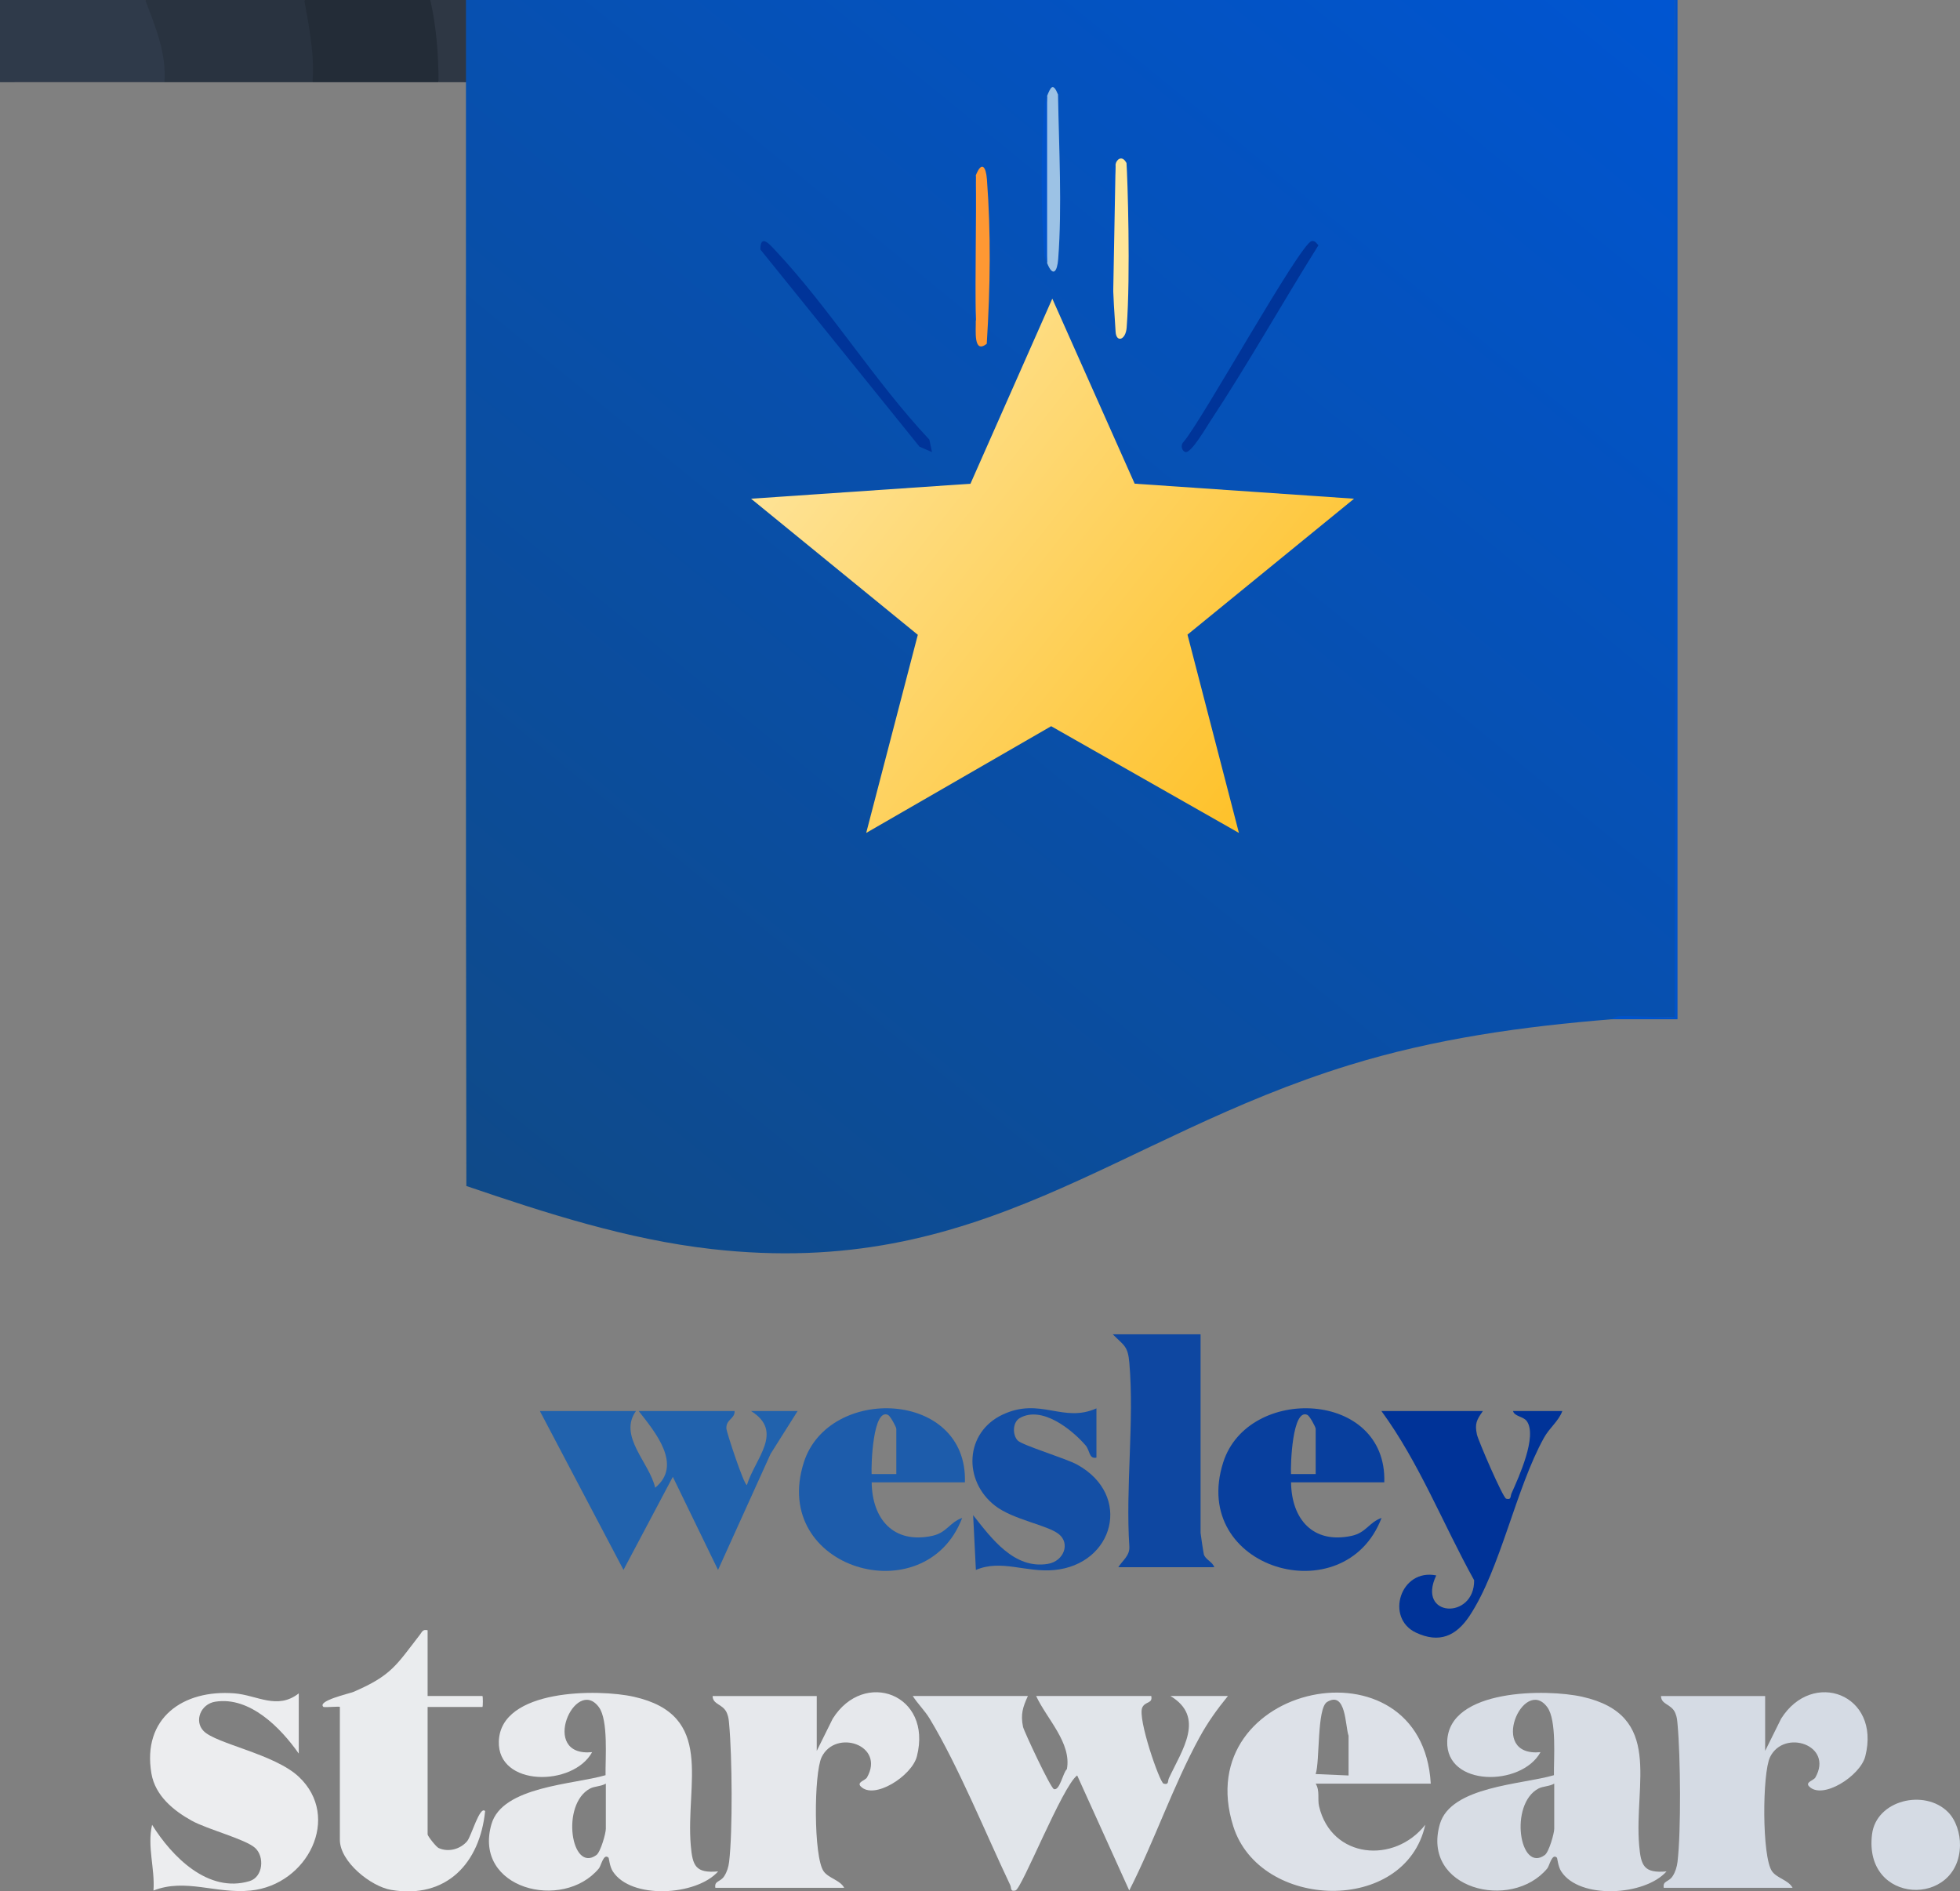
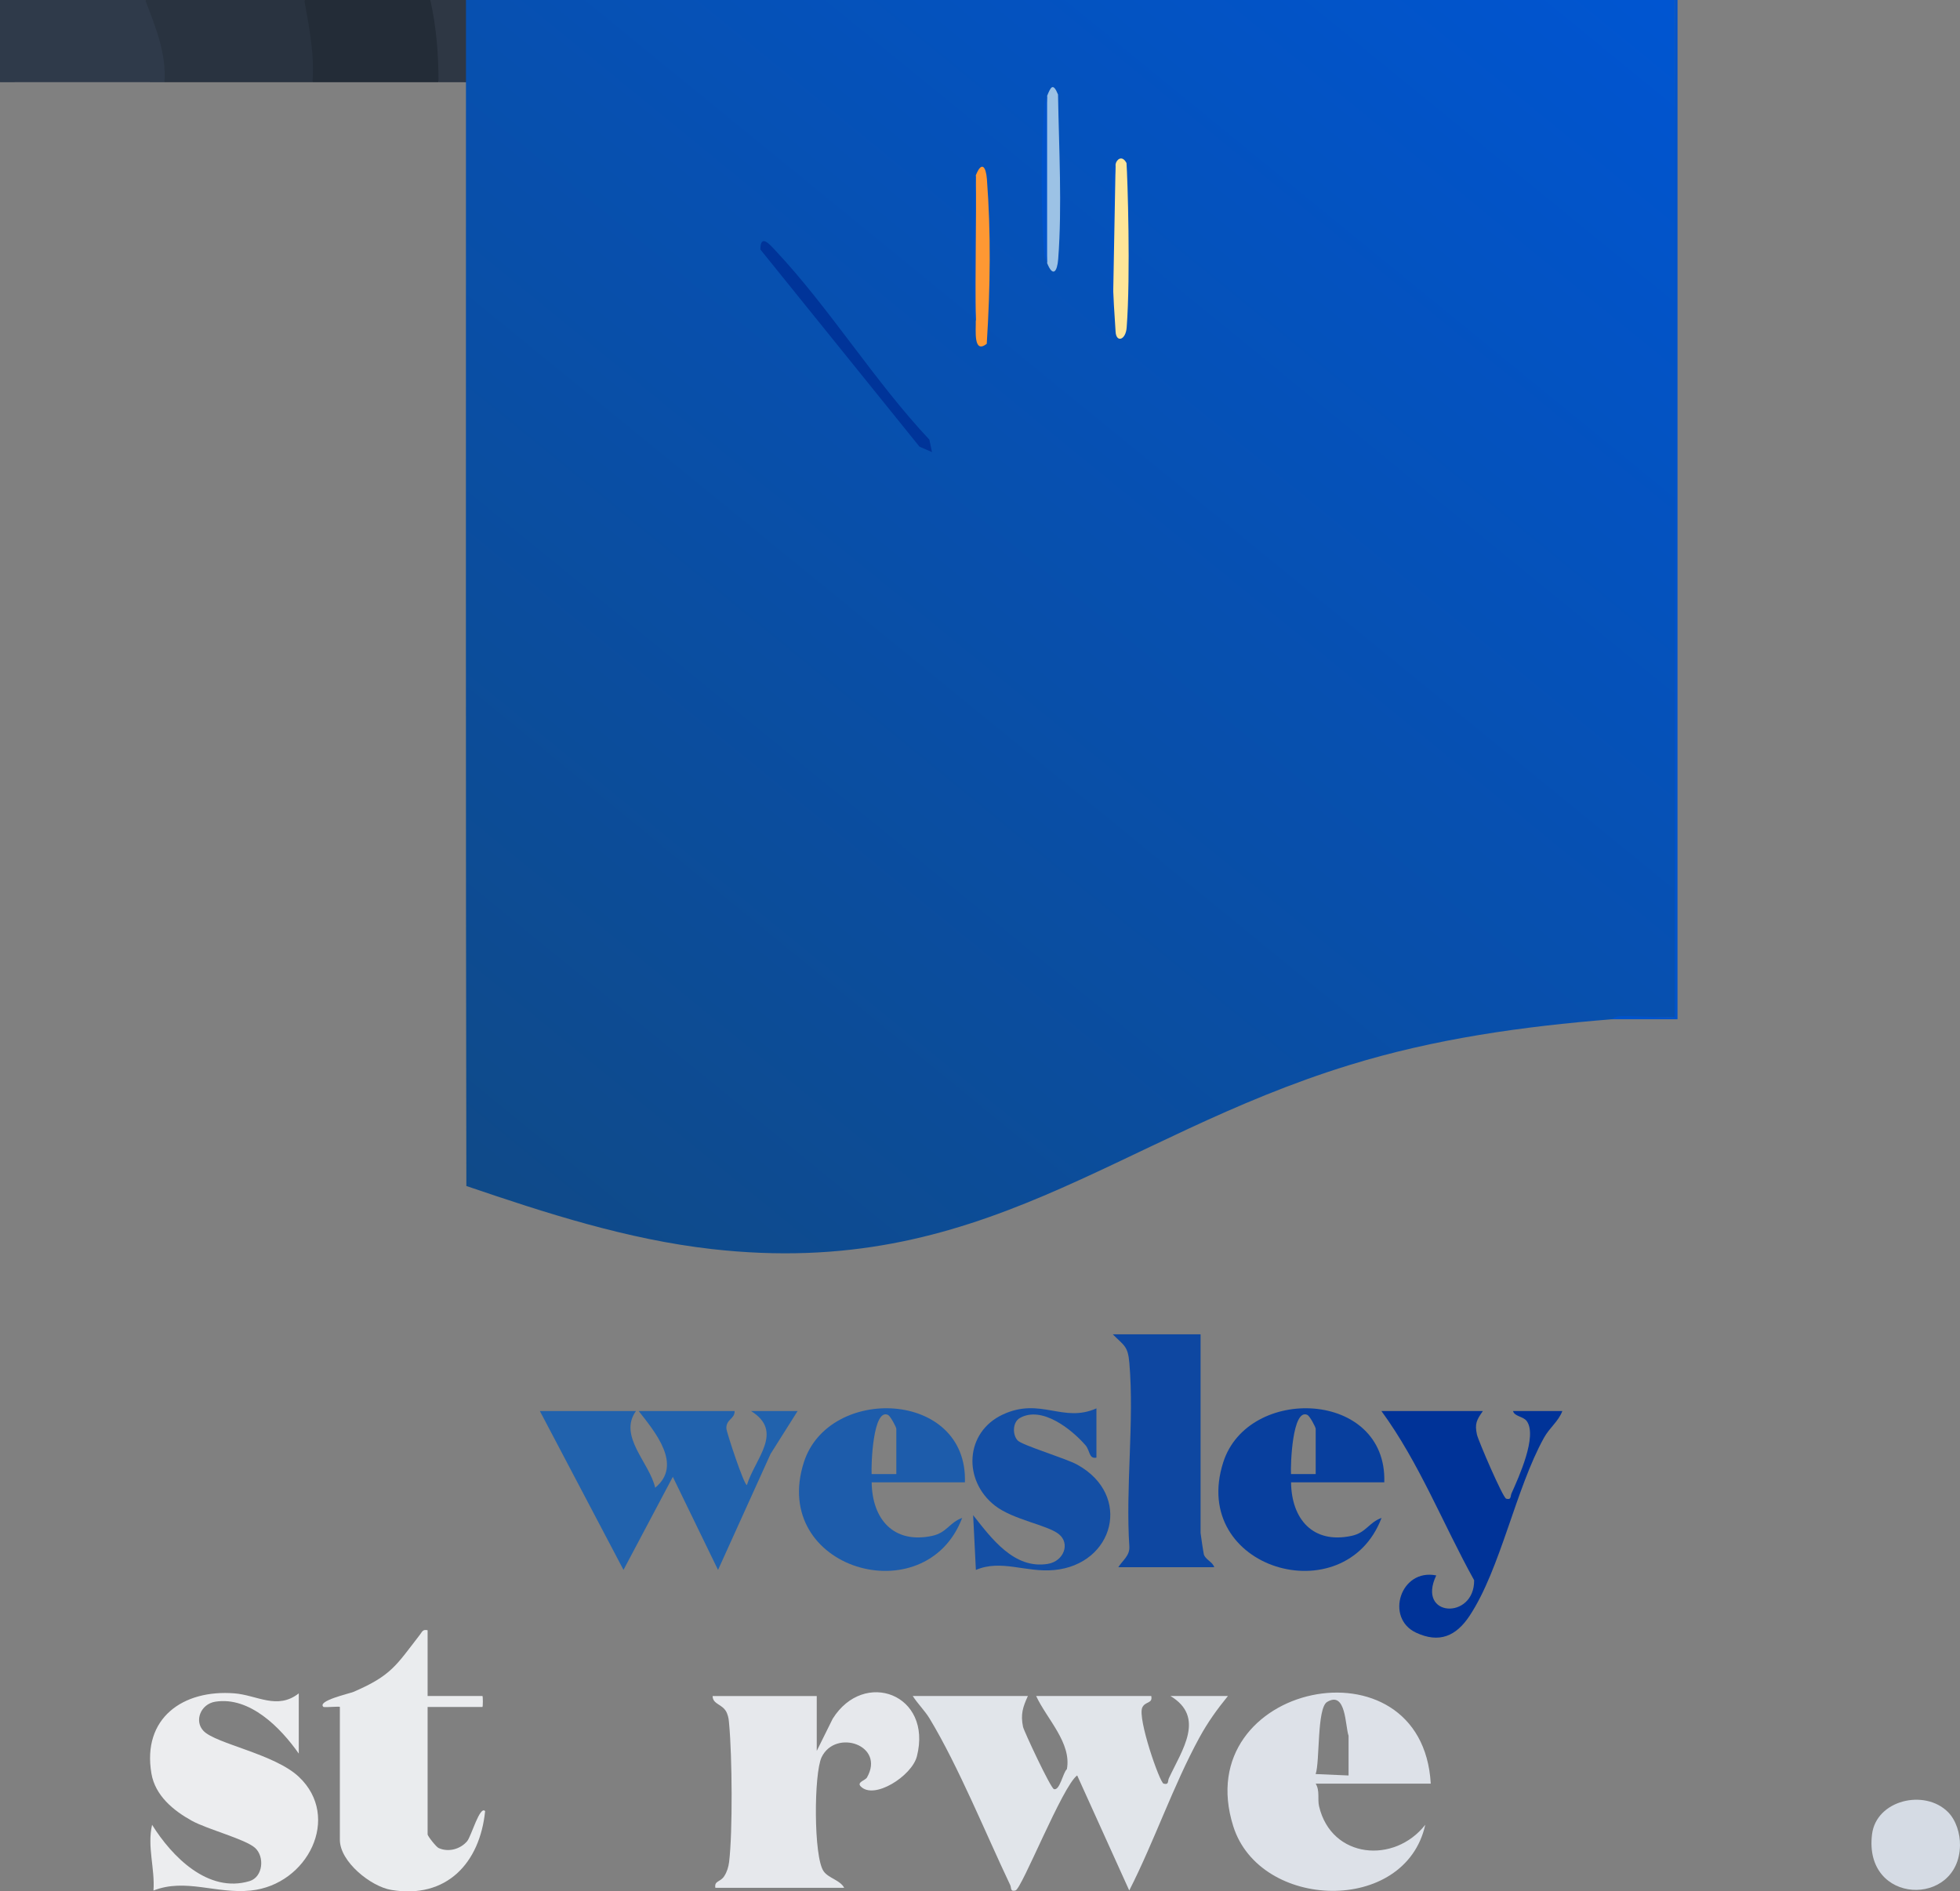
<svg xmlns="http://www.w3.org/2000/svg" id="a" viewBox="0 0 342.9 330.89">
  <rect x="0" y="0" width="342.9" height="330.89" fill="#808080" stroke="none" />
  <defs>
    <linearGradient id="b" x1="-64.93" y1="-311.79" x2="-449.36" y2="159.25" gradientTransform="translate(303.42 134.22) scale(.48)" gradientUnits="userSpaceOnUse">
      <stop offset="0" stop-color="#0055d1" />
      <stop offset="1" stop-color="#0f4a89" />
    </linearGradient>
    <linearGradient id="c" x1="-333.38" y1="-120.96" x2="-174.46" y2="5.34" gradientTransform="translate(303.42 134.22) scale(.48)" gradientUnits="userSpaceOnUse">
      <stop offset="0" stop-color="#fee293" />
      <stop offset="1" stop-color="#fec22c" />
    </linearGradient>
  </defs>
-   <path d="M291.56,327.4c-3.78,4.28-15.27,4.96-18.44-.02-.56-.88-.65-2.29-.74-2.38-.87-.84-1.29,1.41-1.69,1.89-6.31,7.55-22.06,3.57-18.79-7.76,1.91-6.63,14.39-6.92,19.96-8.56-.05-2.83.52-9.63-1.17-11.91-4.13-5.55-10.53,8.78-1.18,7.88-3.33,6.07-16.59,6.09-16.32-1.9.31-9.22,17.41-9.19,23.63-7.79,14.28,3.21,9.02,15.14,9.95,26.01.31,3.57.82,4.9,4.81,4.54ZM271.9,312.05c-.83.49-1.96.44-2.74.85-5.18,2.74-3.31,14.85,1.1,11.64.73-.53,1.65-3.78,1.65-4.59v-7.91Z" fill="#d8dde5" />
-   <path d="M125.64,327.4c-3.78,4.28-15.27,4.96-18.44-.02-.56-.88-.65-2.29-.74-2.38-.87-.84-1.29,1.41-1.69,1.89-6.31,7.55-22.06,3.57-18.79-7.76,1.91-6.63,14.39-6.92,19.96-8.56-.05-2.83.52-9.63-1.17-11.91-4.13-5.55-10.53,8.78-1.18,7.88-3.33,6.07-16.59,6.09-16.32-1.9.31-9.22,17.41-9.19,23.63-7.79,14.28,3.21,9.02,15.14,9.95,26.01.31,3.57.82,4.9,4.81,4.54ZM105.98,312.05c-.83.49-1.96.44-2.74.85-5.18,2.74-3.31,14.85,1.1,11.64.73-.53,1.65-3.78,1.65-4.59v-7.91Z" fill="#e8eaed" />
  <path d="M179.83,296.71c-.88,1.93-1.31,3.2-.85,5.41.15.72,4.82,10.73,5.41,10.89,1.03.3,1.58-2.93,2.26-3.49.86-4.6-3.53-8.8-5.38-12.81h20.14c.29,1.38-1.04.89-1.57,2.02-.87,1.88,3.05,13.15,3.73,13.32.97.25.68-.43.93-.96,2.31-4.94,6.43-10.67.26-14.38h10.07c-1.93,2.37-3.51,4.57-4.98,7.25-4.59,8.39-7.92,18.21-12.29,26.78l-9.11-20.13c-2.57,1.84-9.68,19.84-10.79,20.13-.96.25-.68-.44-.93-.96-4.29-9.03-9.05-20.75-14.08-29.09-.85-1.41-2.09-2.6-2.97-3.98h20.14Z" fill="#e1e5ea" />
  <path d="M250.32,312.05h-20.14c.76,1.26.29,2.68.59,3.96,2.17,9.2,13.2,10.12,18.58,3.23-3.49,15.77-28.94,14.98-33.59.27-7.92-25.05,33.06-33.61,34.55-7.46ZM235.93,310.62v-6.95c-.6-1.7-.41-7.93-3.76-5.91-1.8,1.09-1.24,10.48-2,12.61l5.76.25Z" fill="#dde1e8" />
-   <path d="M308.82,306.3l2.78-5.61c5.47-8.74,17.5-4.31,14.73,6.58-.88,3.45-7.53,7.68-9.84,5.25-.7-.73.81-1.04,1.1-1.54,3.25-5.68-5.47-8.57-7.92-3.58-1.37,2.8-1.44,17.48.35,19.99.87,1.22,2.87,1.52,3.59,2.88h-22.54c-.21-1.27.86-.96,1.55-2.03.49-.75.75-1.62.86-2.51.64-5.36.52-18.5.01-24-.07-.77-.08-1.25-.39-2.01-.66-1.63-2.49-1.46-2.51-3h18.22v9.59Z" fill="#d5dbe4" />
  <path d="M142.9,306.3l2.78-5.61c5.47-8.74,17.5-4.31,14.73,6.58-.88,3.45-7.53,7.68-9.84,5.25-.7-.73.81-1.04,1.1-1.54,3.25-5.68-5.47-8.57-7.92-3.58-1.37,2.8-1.44,17.48.35,19.99.87,1.22,2.87,1.52,3.59,2.88h-22.54c-.21-1.27.86-.96,1.55-2.03.49-.75.75-1.62.86-2.51.64-5.36.52-18.5.01-24-.07-.77-.08-1.25-.39-2.01-.66-1.63-2.49-1.46-2.51-3h18.22v9.59Z" fill="#e6e8ec" />
  <path d="M74.81,285.21v11.5h9.59c.1,0,.1,1.92,0,1.92h-9.59v22.29c0,.3,1.49,2.19,1.92,2.39,1.73.79,3.83.2,5.01-1.21.7-.84,2.21-6.27,3.13-5.25-.91,9.07-6.74,15.42-16.43,13.79-3.56-.6-8.98-4.93-8.98-8.76v-23.25c0-.14-2.46.11-2.87,0-1.19-1.07,4.55-2.34,5.26-2.64,6.64-2.86,7.46-4.64,11.6-9.98.42-.54.48-.99,1.36-.8Z" fill="#eaecee" />
  <path d="M52.27,296.24v10.55c-3.15-4.5-8.56-10.03-14.6-9.08-2.58.41-3.73,3.39-2.06,5.12,2.16,2.25,12.41,4.01,16.67,8.02,7.49,7.05,1.56,18.88-8.41,19.9-6.07.62-11.4-2.21-17.02,0,.28-3.86-1.13-7.67-.24-11.5,3.45,5.54,9.79,12.03,17.05,9.85,2.37-.72,2.66-4.28.97-5.81s-8.33-3.24-11.07-4.75c-3.22-1.78-6.41-4.39-7.07-8.27-1.64-9.68,5.51-14.72,14.51-14.02,3.97.31,7.51,2.96,11.28,0Z" fill="#ecedef" />
  <path d="M111.26,246.86c-3.15,4.41,2.38,9.02,3.36,13.42,4.86-3.97,0-9.74-2.88-13.42h16.78c.04,1.41-1.51,1.42-1.44,3.06.03.64,3.07,9.89,3.59,9.89,1.43-4.67,6.56-9.33.72-12.95h8.15l-4.73,7.5-9.19,20.3-7.91-16.29-8.63,16.28-14.63-27.79h16.78Z" fill="#2162ad" />
  <path d="M210.04,233.44v34.75c0,.19.5,3.48.57,3.74.26.92,1.55,1.32,1.82,2.25h-16.78c.74-1.18,2.01-2.01,1.93-3.58-.69-10.4.88-21.87,0-32.15-.25-3-.95-3.04-2.9-5.01h15.35Z" fill="#0e47a1" />
  <path d="M168.8,259.33h-16.3c.07,6.41,3.81,10.82,10.58,9.37,2.57-.55,3.04-2.36,5.25-3.14-6.42,16.88-33.67,8.96-27.7-9.72,4.33-13.58,28.69-12.66,28.18,3.49ZM156.81,257.89v-7.91c0-.32-1.05-2.24-1.43-2.43-2.67-1.31-2.99,8.81-2.89,10.34h4.32Z" fill="#1d5cab" />
  <path d="M242.17,259.33h-16.3c.07,6.41,3.81,10.82,10.58,9.37,2.57-.55,3.04-2.36,5.25-3.14-6.42,16.88-33.67,8.96-27.7-9.72,4.33-13.58,28.69-12.66,28.18,3.49ZM230.18,257.89v-7.91c0-.32-1.05-2.24-1.43-2.43-2.67-1.31-2.99,8.81-2.89,10.34h4.32Z" fill="#083f9e" />
  <path d="M259.43,246.86c-1.11,1.57-1.45,2.23-1.04,4.12.21.99,4.53,11.06,5.12,11.22.94.25.69-.42.94-.96,1.29-2.88,4.52-9.98,2.67-12.6-.61-.87-2.16-.8-2.42-1.78h8.63c-.69,1.84-2.2,2.85-3.22,4.69-4.94,8.9-7.59,22.93-12.99,31.11-2.37,3.6-5.33,4.87-9.39,2.97-5.44-2.55-2.74-11.28,3.54-10.01-3.5,7.36,6.71,7.8,6.63.84-5.44-9.81-9.59-20.54-16.22-29.6h17.74Z" fill="#003398" />
  <path d="M191.82,246.38v8.63c-1.33.28-1.11-1.23-1.91-2.16-2.43-2.8-7.64-6.96-11.49-4.77-1.29.74-1.31,2.95-.38,3.93.81.85,8.37,3.11,10.4,4.22,9.74,5.36,6.43,17.48-4.03,18.45-4.95.46-9.24-1.92-13.68-.02l-.48-9.58c3.18,4.02,7.16,9.5,13.07,8.52,2.81-.47,3.94-3.57,1.94-5.19s-7.99-2.51-11.18-4.99c-5.65-4.39-5.28-12.84,1.34-15.94s10.55,1.53,16.41-1.09Z" fill="#144fa5" />
  <path d="M340.79,317.01c1.45,1.45,2.14,3.82,2.11,5.84-.18,10.89-16.92,10.46-15.39-1.94.74-5.99,9.18-7.99,13.28-3.9Z" fill="#d5dbe4" />
  <path d="M293,0c.29,59.2.37,118.53.24,177.99-3.79,0-7.55.11-11.27.33-15.64,1.26-30.93,3.4-45.92,8.02-41.18,12.69-64.19,37.55-111.55,32.18-14.73-1.67-28.98-6.28-42.91-11.03-.12-64.36-.07-128.75-.07-193.11-.37-.05-.89-.14-.96-.43-.38-1.65-.2-11.16,0-13.27l.96-.69h211.48Z" fill="url(#b)" />
  <path d="M25.42,0c2.09,1.06,3.16,5.39,3.67,7.82,1.02,2.76.91,4.94-.32,6.56-9.58-.02-19.19,0-28.77,0V0h25.42Z" fill="#2f3a4a" />
  <path d="M53.23,0l1.19,1.19c.72,3.9,1.38,7.84,1.28,11.83l-1.03,1.36c-8.62,0-17.27.01-25.9,0,.37-5.07-1.61-9.77-3.36-14.38h27.81Z" fill="#293340" />
  <path d="M75.29,0c2.46,3.49,3.06,10.44,1.44,14.38h-22.06c.38-4.89-.59-9.62-1.44-14.38h22.06Z" fill="#232c37" />
  <path d="M293.48,0v178.32s-11.51,0-11.51,0c.06,0,.45-.42,1.15-.51,1.55-.2,9.53.38,9.88.03V0s.48,0,.48,0Z" fill="#0053ca" />
  <path d="M81.52,0v14.38h-4.8c0-4.78-.37-9.7-1.44-14.38h6.23Z" fill="#2e3744" />
-   <polyline points="184.1 52.25 198.51 84.62 236.89 87.25 207.75 111.03 216.75 145.72 183.9 127.05 151.54 145.72 160.57 111.06 131.4 87.25 169.78 84.63" fill="url(#c)" />
  <path d="M163.04,79.09l-2.17-.94-27.84-34.5c0-2.83,1.63-.89,2.67.22,9.42,10.03,17.36,22.91,26.89,33.04l.46,2.17Z" fill="#003499" />
-   <path d="M229.47,42.18c.6-.12.84.38,1.19.73-6.37,10.16-12.35,20.83-18.98,30.87-.66,1-3.27,5.5-4.27,5.31-.62-.12-.95-1.22-.35-1.78,3.21-3.69,20.37-34.7,22.41-35.13Z" fill="#003499" />
  <path d="M170.72,56.08c-.55-8.43-.53-16.96,0-25.41,1.01-2.54,1.77-1.56,1.94.7.7,9.26.61,18.63-.03,28.78-2.37,1.84-1.88-2.33-1.92-4.07Z" fill="#fe9833" />
-   <path d="M195.17,58c-.91-13-.72-19.58,0-29.24.09-.76,1.09-1.76,1.91-.24.18,2.48.73,19.52.03,28.78-.17,2.25-1.85,2.69-1.94.7Z" fill="#fee598" />
+   <path d="M195.17,58c-.91-13-.72-19.58,0-29.24.09-.76,1.09-1.76,1.91-.24.18,2.48.73,19.52.03,28.78-.17,2.25-1.85,2.69-1.94.7" fill="#fee598" />
  <path d="M183.19,46.02c-.72-9.65-.72-19.58,0-29.24.61-1.5,1.02-2.44,1.91-.24.16,9.46.73,19.52.03,28.78-.17,2.25-.93,3.23-1.94.7Z" fill="#9cc2e5" />
  <path d="M194.66,56.38c-.58-6.48-.58-19.52,0-26,.09-.95.25-.98.51-1.62" fill="#0053ca" />
  <path d="M183.19,46.02c-.26-.64-.43-.67-.51-1.62-.58-6.48-.58-19.52,0-26,.09-.95.25-.98.51-1.62v29.24Z" fill="#0053ca" />
  <path d="M170.72,56.08c-.8-.5-.48-1.82-.49-2.63-.05-4.42-.72-19.76.49-22.78.12,8.46-.16,16.95,0,25.41Z" fill="#0052c3" />
</svg>